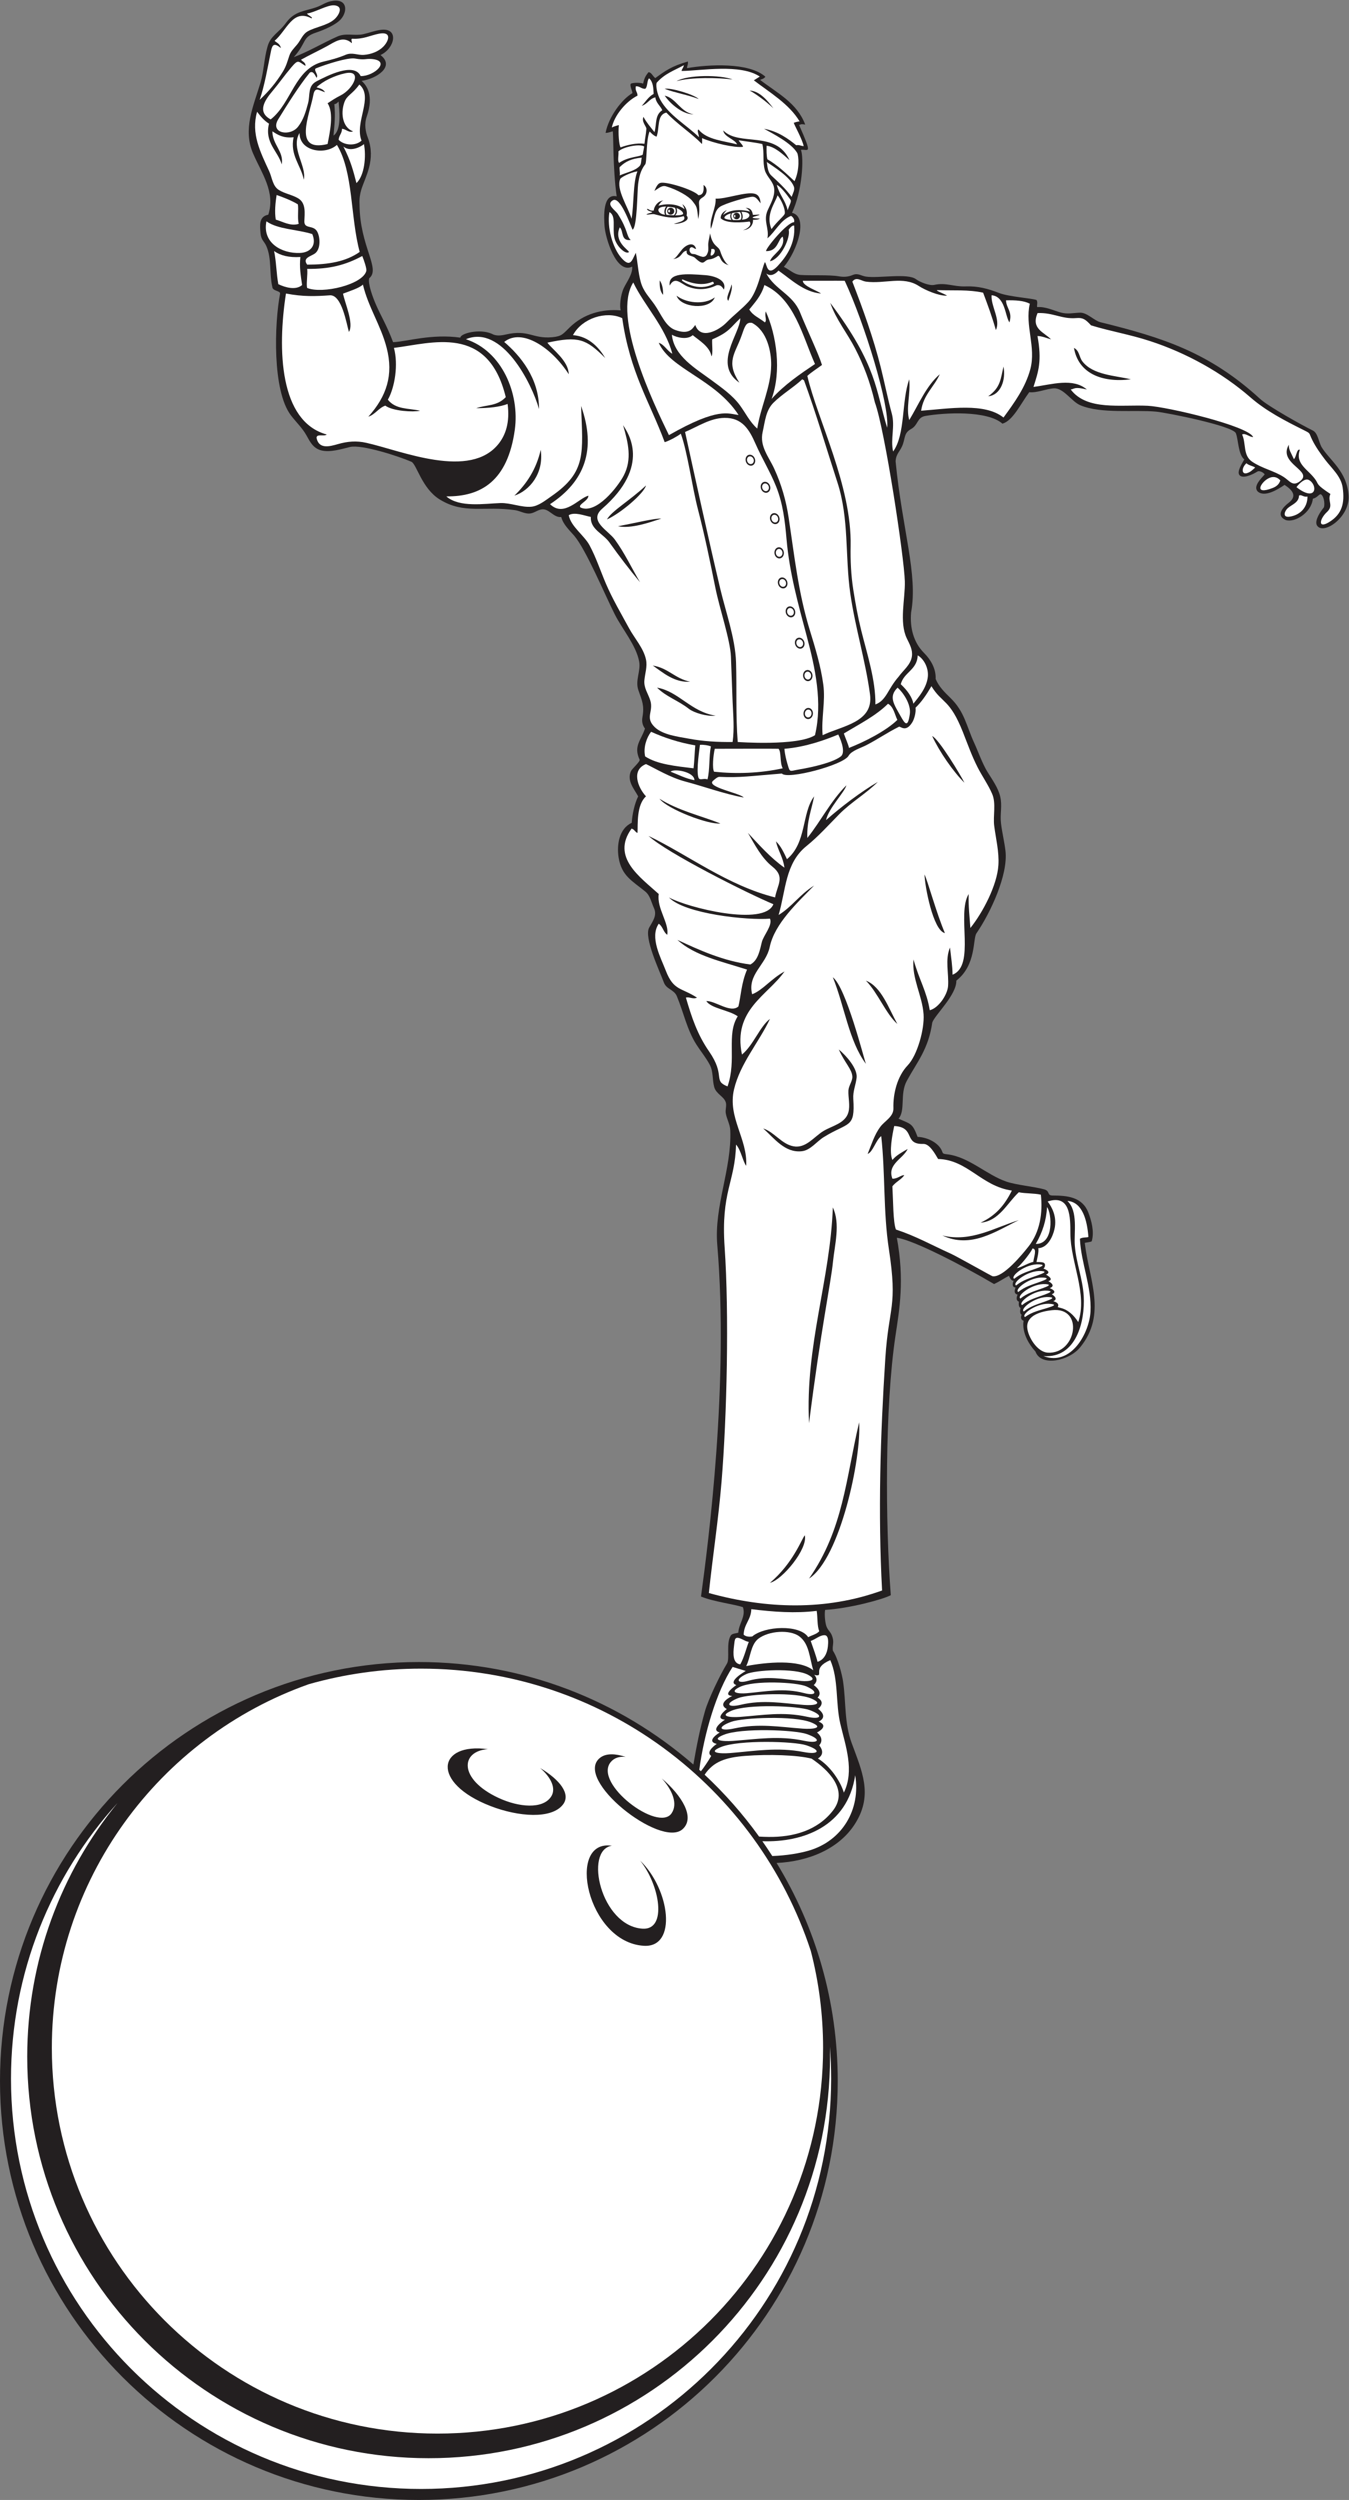
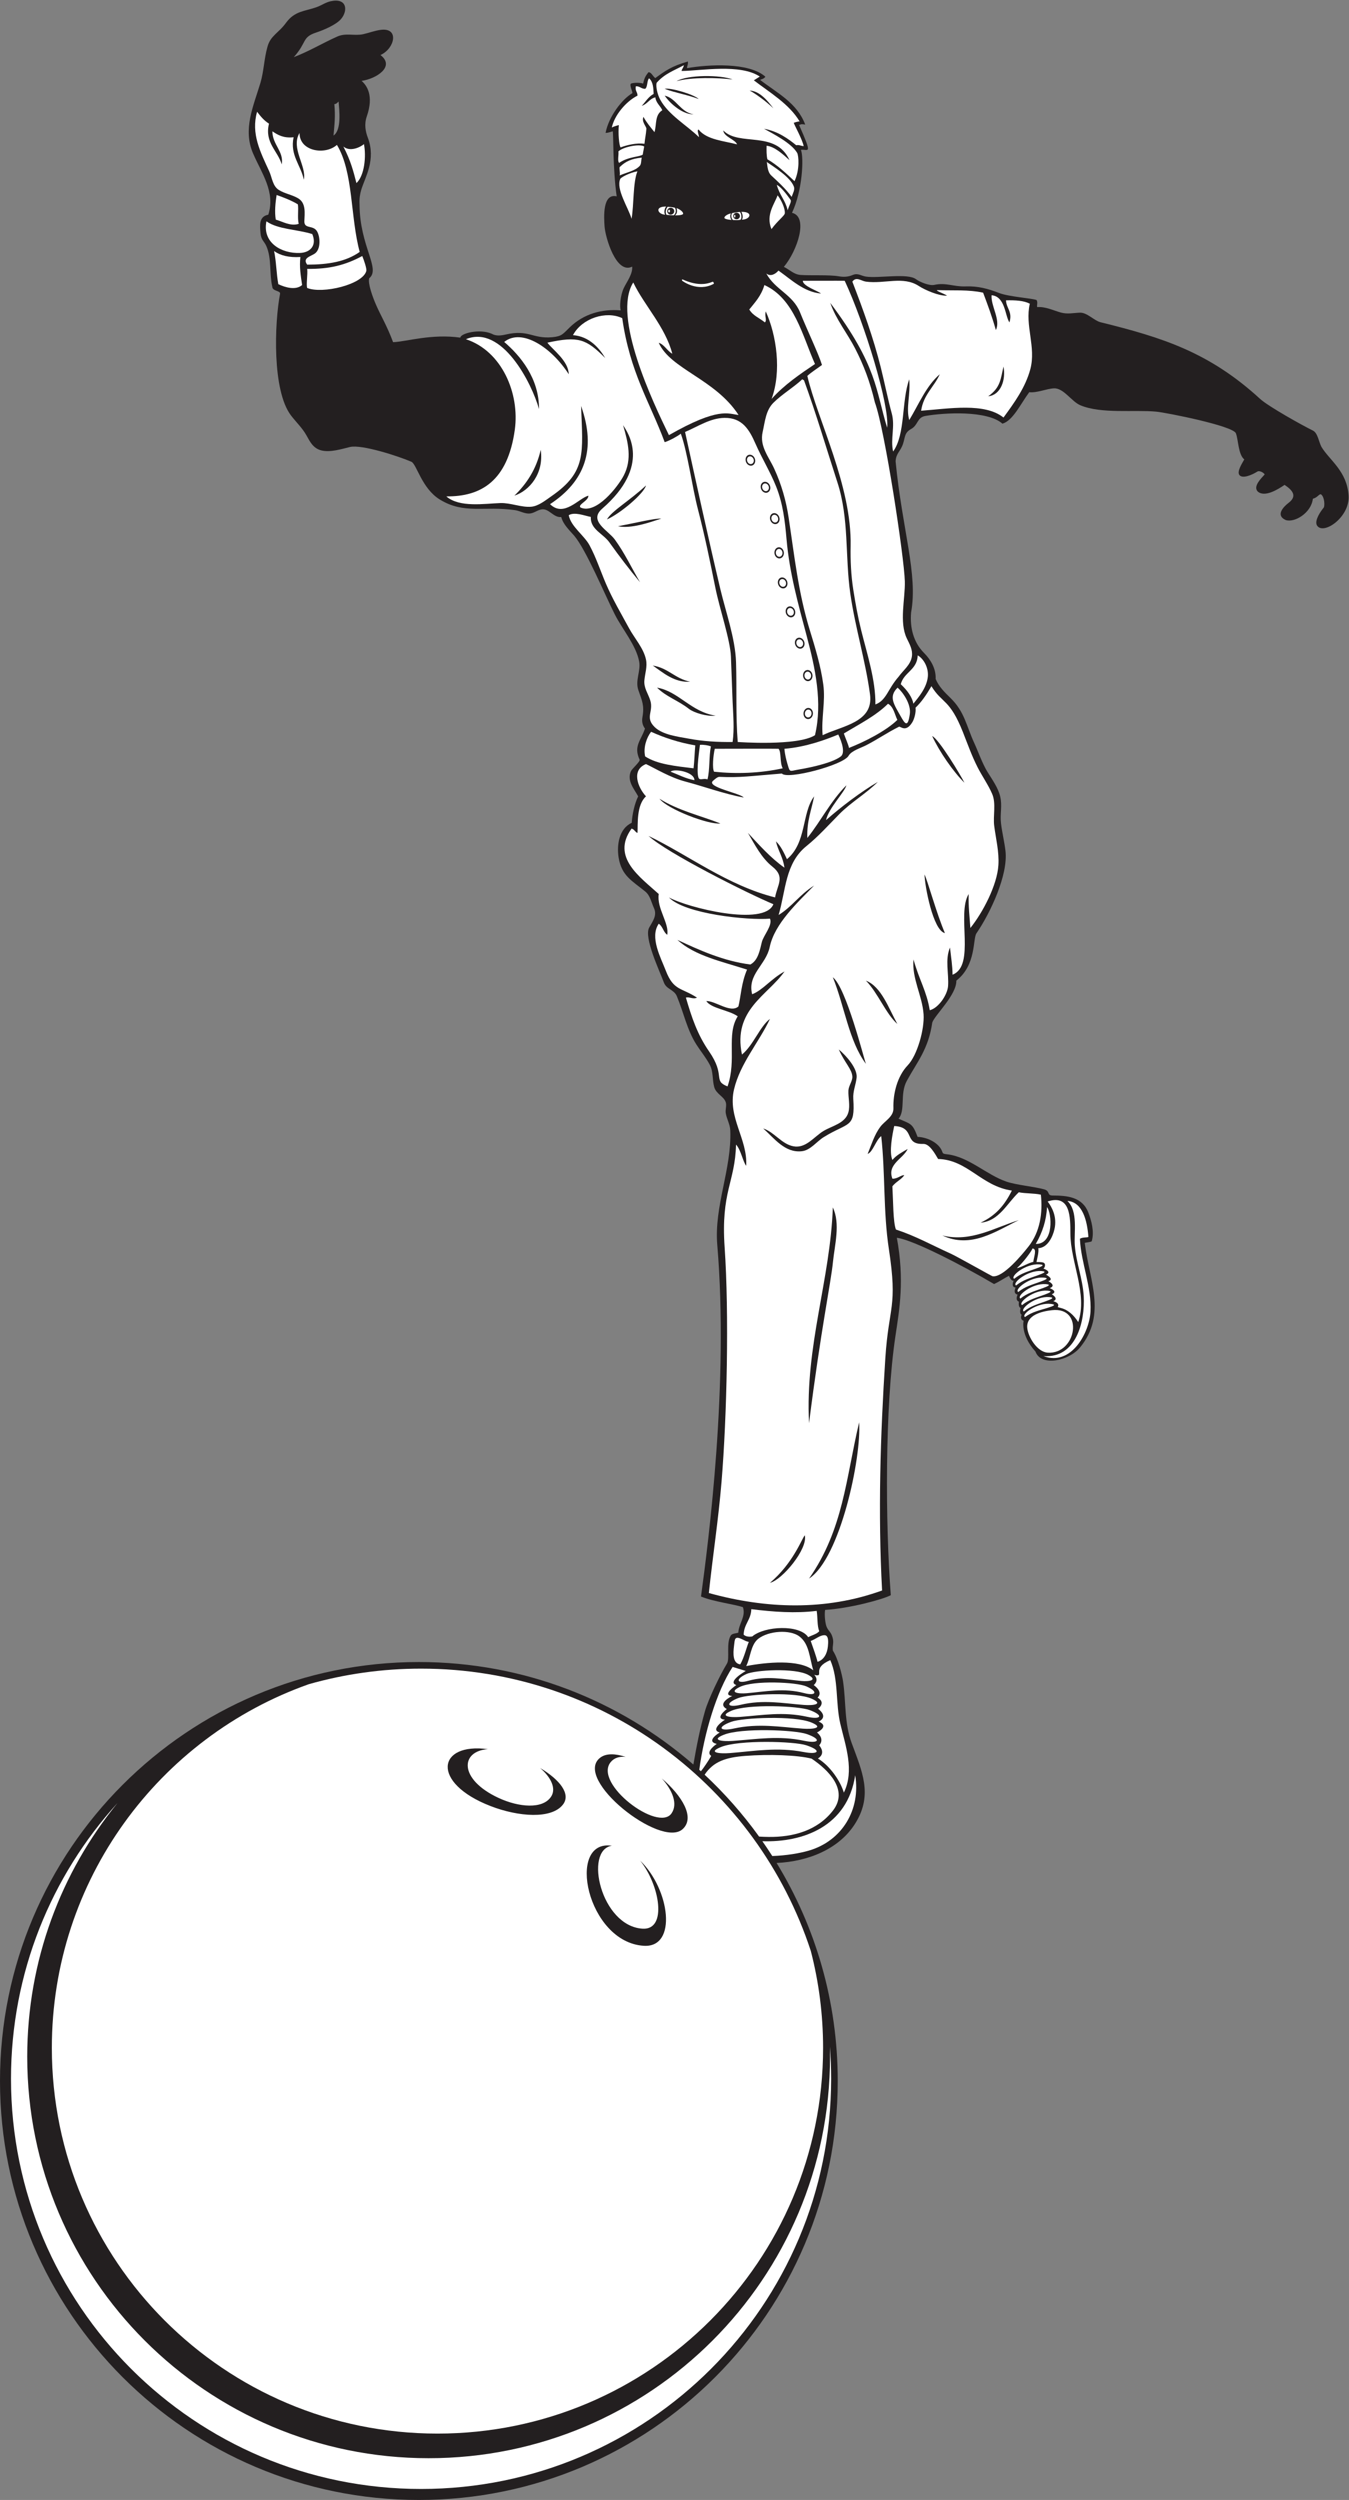
<svg xmlns="http://www.w3.org/2000/svg" viewBox="0 0 543.307 1006.627" height="1006.627" width="543.307" xml:space="preserve" id="svg2" version="1.1">
  <rect x="0" y="0" width="543.307" height="1006.627" fill="#808080" stroke="none" />
  <defs id="defs6" />
  <g transform="matrix(1.333,0,0,-1.333,0,1006.627)" id="g10">
    <g transform="scale(0.1)" id="g12">
      <path id="path14" style="fill:#231f20;fill-opacity:1;fill-rule:evenodd;stroke:none" d="m 3133.79,6623.89 c 24.86,2.09 48.12,-9.98 71.52,-16.39 20.45,-5.6 37.5,-1.02 57.93,-0.39 21.37,0.64 42.21,-24.05 62.19,-28.98 187.05,-46.14 327.73,-90.5 481.33,-231.02 24.24,-22.7 129.49,-81.29 159.9,-96.03 14.65,-7.1 17.83,-33.7 25.8,-49.17 23.87,-40.08 78.13,-73.7 82.19,-148.39 3.55,-65.33 -78.26,-120.45 -96.02,-88.31 -7.36,15.02 11.72,42.06 20.73,52.96 3.67,5.21 2.75,31.07 -7.25,39.47 -5.49,4.61 -10.78,-9.25 -25.41,-12.46 -5,-43.6 -56.15,-73.45 -82.23,-64.36 -31.6,14.23 -6.46,40.22 8.93,51.9 28.06,21.31 9.8,39.43 -12.23,54.21 -20.27,-13.92 -61.17,-39.14 -81.64,-19.45 -13.63,15.54 10.74,38.89 21.66,51.17 -6.66,8.63 -17.97,11.17 -21.7,8.81 -17.2,-10.9 -46.05,-22.96 -55.02,-10.47 -7.61,10.58 8.38,35.26 15.02,46.83 -18.55,14.43 -17.77,59.65 -25.47,79.06 -8.94,22.48 -210.02,62.37 -240.7,65.26 -66.56,6.25 -165.8,-7.28 -229.18,19.27 -26.43,11.07 -50.74,52.62 -79.82,51.15 -23.01,-1.16 -51.08,-14.29 -74.57,-11.65 -26.47,-35.77 -49.11,-85.74 -80.98,-95.09 -46.02,40.53 -175.18,33.36 -233.01,23.3 -25.25,-4.4 -21.42,-27.46 -42.67,-39.2 -20.73,-11.44 -17.86,-24.18 -24.69,-44.87 -7.66,-23.24 -21.11,-28.34 -22.46,-53.02 20.23,-208.1 67.91,-340.87 46.83,-456.64 -3.86,-45.06 6.61,-89.61 39.22,-122.29 20.78,-20.82 36.37,-48.28 34.92,-78.46 9.55,-22.79 26.86,-40.01 44.32,-56.93 43.34,-41.96 48.42,-84.6 72.23,-136.27 12.61,-27.43 24.8,-63.18 40.82,-88.8 13.43,-21.51 31.46,-47.03 37.52,-72.29 7.03,-29.29 -0.86,-52.75 2.61,-82.01 3.32,-27.76 10.12,-54.97 13.46,-82.74 8.67,-72.32 -45.49,-187.8 -87.71,-249.3 -11.31,-16.5 0.05,-95.41 -60.69,-142.86 0.9,-43.38 -64.65,-103.29 -72.73,-126.53 -11.51,-80.8 -46.31,-119.77 -76.94,-176.21 -21.69,-40 -3.22,-88.79 -24.98,-114.41 38.27,-16.68 41.82,-13.7 57.6,-54.83 24.34,-0.71 55.35,-13.3 69.44,-34.78 9.41,-14.36 1.28,-15.77 19.78,-17.86 65.39,-7.4 118.79,-61.95 179.04,-82.52 29.85,-10.19 83.27,-14.96 113.64,-23.19 19.9,-5.4 7.42,-18.72 26.11,-18.8 42.89,-0.17 89.3,-3.5 107.91,-51.57 9.18,-23.71 18.48,-57.79 10.27,-86.28 -0.74,-2.56 -18.36,-4.25 -21.17,-5.12 12.97,-110.79 67.56,-215.67 -13.9,-315.58 -33.56,-41.15 -118.42,-59.38 -134.95,-12.89 -46.4,51.34 -35.89,93.09 -35.89,93.09 -13.01,4.75 -5.77,18.52 -5.77,18.52 -8.12,2.21 -3.28,20.16 -3.28,20.16 -8.36,3.7 -4.94,18.94 -4.94,18.94 -12.75,4.52 -4.12,21.4 -4.12,21.4 -15.23,2.88 -6.17,21.4 -6.17,21.4 -15.22,1.22 -5.76,20.98 -5.76,20.98 -7.35,-2.71 -13.27,12.16 -14.2,14.49 -15.26,-7.89 -29.32,-17.76 -44.98,-24.98 -90,53.1 -243.48,133.44 -293.75,139.8 23.43,-127.27 7.85,-216.28 -3.99,-294.77 -32.58,-216.11 -30.86,-568.95 -14.31,-784.81 -24.09,-13.06 -126.78,-40.32 -198.46,-44.48 -2.66,-13.89 0.27,-41.57 4.74,-51.58 6.22,-13.89 12.13,-13.49 17.47,-30.55 5.56,-17.85 -1.04,-25.28 1.25,-40.97 15.76,-23.66 27.96,-73.66 30.78,-92.76 9.37,-63.98 3.3,-124.57 26.17,-186.71 31.42,-85.43 63.57,-154.56 12.79,-239.04 -47.93,-79.79 -143.01,-118.44 -239.74,-122.81 117.16,-191.87 184.7,-417.35 184.7,-658.62 C 2531.13,566.609 1964.52,0 1265.57,0 566.617,0 0,566.609 0,1265.57 c 0,698.95 566.617,1265.57 1265.57,1265.57 317.29,0 607.3,-116.76 829.41,-309.68 9.2,53.48 19.06,105.24 34.9,160.97 10.59,37.22 46.02,110.45 66.58,144.07 9.11,14.88 -3.16,61.92 11.51,84.76 4.26,6.64 16.56,6.08 22.75,8.74 1.33,27 23.38,48.56 13.95,76.8 -28.36,9.72 -85.94,15.58 -126.68,32.24 22.85,167.22 84.37,645.23 49.14,1062.19 -9.88,117.17 44,229.04 39.32,345.92 -0.75,18.26 -10.47,33.73 -13.62,51.5 -1.93,10.84 3.19,23.19 0.08,33 -5.9,18.64 -29.22,25.01 -35.04,46.47 -6.03,22.27 -2.34,45.98 -13.3,66.94 -11.35,21.69 -27.32,40.57 -40.43,61.17 -28.61,44.95 -38.85,97.67 -59.18,146.23 -8.5,20.33 -31.36,20.37 -39.12,41.29 -13.29,35.88 -61.07,135.87 -44.42,165.91 10.53,19.03 24.73,36.59 14.36,59.13 -7.64,16.56 -11.31,37.66 -26.03,49.66 -40.24,32.82 -71.78,47.45 -80.65,102.75 -5.96,37.12 1,87.29 39.55,104.9 1.62,24.87 8.35,57.5 19.51,79.95 -12.99,23.52 -34.4,47.16 -22.01,75.87 3.2,7.42 28.95,29.58 26.41,34.96 -19.2,40.76 4.2,58.01 16.17,93.91 -7.99,10.31 -9.96,22.06 -7.64,34.91 6.29,34.8 -1.41,49.43 -12.43,81.45 -10.01,29.09 7.89,57.8 2.48,86.37 -9.31,49.16 -51.09,97.57 -73.66,142.2 -28.92,57.14 -87.21,196.68 -122.81,237.85 -14.85,17.18 -32.87,33.48 -38.94,56.13 -24.66,-2.09 -36.74,27.43 -60.46,23 -13.04,-2.43 -23.33,-12.57 -37.53,-12.45 -14.83,0.14 -27.24,8.24 -41.43,10.3 -93.44,13.57 -153.6,-13.41 -227.83,32.37 -54.34,33.53 -69.68,106.88 -85.53,113.8 -37.12,16.22 -149.83,53.14 -185.61,44.59 -25.15,-6 -59.289,-16.97 -86.246,-10.32 -24.563,6.06 -34.254,25.63 -45.098,45.28 -12.457,22.57 -31.656,40.34 -47.094,60.73 -56.683,74.88 -49.859,277.38 -32.652,367.75 0.676,9.05 -23.129,7.14 -23.5,20.38 -9.359,39.94 -1.426,84.4 -17.734,122.4 -6.868,16 -16.106,18.46 -17.891,39.35 -2.141,25.01 -4.906,50.7 23.465,56.16 22.226,68.1 -20.176,125.34 -45.879,184.79 -31.606,73.13 0.762,142.34 21.945,212.82 10.508,34.94 11.274,73.52 21.137,108.57 9.105,35.24 33.918,41.91 57.109,74.47 26.028,34.73 54.883,33.46 90.551,45.91 16.649,5.81 27.692,14.66 43.332,18.17 49.935,11.16 53.095,-28.37 31.625,-53.63 -14.48,-17.03 -50.629,-32.72 -76.109,-41.18 -42.25,-14.02 -26.723,-29.44 -66.703,-74.03 46.507,17.73 86.203,42.05 131.512,62.28 26.34,11.76 52.03,1.15 78.81,7.22 17.35,3.94 34.63,10.64 52.49,12.98 56.52,7.39 42.68,-56.48 -0.86,-76.08 45.62,-35.15 -13.36,-72.03 -57.06,-78.09 15.72,-13.72 37.69,-44.1 15.66,-107.57 -8.2,-23.62 -3.61,-46 3.12,-63.79 25.48,-67.32 -8.5,-120.02 -19.78,-157.56 -3.79,-12.64 -6.14,-26.47 -5.17,-44.41 0.49,-126.66 64.84,-194.19 29.19,-222.86 -4.8,-15.37 10.78,-57.55 20.68,-80.32 14.24,-32.78 32.92,-62.87 51.51,-112.76 39.66,1.5 116.91,26.09 203.18,13.67 0.57,12.99 57.68,27.72 94.59,11.88 13.29,-7.58 27.75,-5.8 42.33,-2.46 70.23,16.13 81,-13.77 141.09,-8.08 28.9,2.74 32.02,9.91 52.57,29.85 41.83,40.6 96.81,56.05 154.02,51.19 -3.71,9.59 -1.65,44.64 9.27,67.54 8.93,18.73 27.37,42.64 25.27,64.58 -48.63,-23.99 -81.22,88.69 -83.42,121.67 -1.83,27.46 -6.57,100.78 36.63,90.64 -12.39,87.19 -9.23,189.7 -12,196.61 0,0 -13.75,-5.12 -21.54,-4.94 9.1,48.92 49.54,101.94 81.1,120.17 -0.01,6.42 -10.26,25.74 -3.83,28.98 6.96,2.49 25.9,3.46 36.22,-0.18 4,20.54 11.03,27.4 16.07,34.25 8.9,0.05 12.32,-11.25 20.53,-17.69 29.44,21.35 48.85,36.01 98.64,50.17 1.07,-10.14 -3.21,-13.96 -2.5,-20.14 63.22,11.39 187.93,18.25 236.62,-25.97 -5.74,-7.04 -10.14,-6.54 -16.04,-9.45 51.9,-39.92 111.94,-69.58 136.31,-135 -15.7,2.71 -12.56,-0.39 -18.61,-0.88 42.17,-95.25 27.38,-72.51 5.7,-75.49 9.32,-24.05 4.55,-123.53 -26.97,-190.16 50.25,-11.77 16.58,-113.95 -24.61,-163.26 17.66,-8.55 30.2,-23.02 50.9,-24.47 30.17,-2.12 86.46,0.86 114.22,-3.95 15.86,-2.75 28.65,-2.14 43.26,4 15.53,6.52 25.1,-2.83 39.63,-5.02 38.3,-5.78 125.88,11.24 151.25,-7.85 10.58,-7.98 40.17,-20.57 55.27,-17.17 34.73,7.79 58.24,-5.85 93.91,-4.56 37.81,1.38 67.22,-6.57 102.13,-19.99 30.06,-11.56 99.08,-15.78 113,-21.19 4.59,-9.01 -0.11,-14.67 1.9,-21.38 z m -2110.72,620.88 c 1.9,-25.13 9.69,-85.77 -15.39,-102.62 3.22,36.62 5.77,57.28 2.56,94.93 6.55,0.28 8.98,4.7 12.83,7.69 v 0" />
      <path id="path16" style="fill:#ffffff;fill-opacity:1;fill-rule:evenodd;stroke:none" d="m 776.77,7213.98 c 10.187,-13.58 21.273,-26.89 35.918,-35.91 -13.887,-57.89 26.71,-81.93 38.484,-123.15 7.004,39.51 -28.024,59.2 -28.223,100.06 16.321,-11.05 33.446,-21.29 64.141,-17.96 -11.676,-54.54 22.555,-85.13 30.785,-128.29 9.328,41.25 -40.363,95.29 -12.824,141.12 -0.61,-55.51 77.422,-67.89 112.879,-35.92 50.24,-82.32 40.36,-219.24 68.88,-323.27 -41.3,-29.31 -94.181,-38.42 -158.669,-38.49 -15.274,20.54 10.882,24.69 23.464,33.82 17.782,12.9 16.176,48.85 6.801,65.96 -11.687,21.33 -39.597,6.56 -38.793,31.48 0.746,23.23 5.793,54.52 -18.75,69.1 -18.281,10.85 -40.156,13.9 -58.258,25.16 -19.093,11.88 -20.371,37.14 -29.093,56.22 -26.801,58.63 -55.684,113.81 -36.742,180.07 z m 151.371,-532.27 c -3.508,9.92 2.039,41.51 0,57.64 67.543,-0.8 115.399,11.47 166.369,38.88 6.06,-14.67 13.87,-38.75 12.32,-44.9 -10.35,-41.34 -132.635,-70.41 -178.689,-51.62 v 0" />
      <path id="path18" style="fill:#ffffff;fill-opacity:1;fill-rule:evenodd;stroke:none" d="m 1099.63,7116.31 c 7.11,-36.41 1.95,-94.72 -22.69,-117.83 -9.4,36.77 -17.42,67.73 -39.51,110.54 19.66,-16.76 50.02,-3.06 62.2,7.29 v 0" />
      <path id="path20" style="fill:#ffffff;fill-opacity:1;fill-rule:evenodd;stroke:none" d="m 835.777,6962.55 c 22.84,-7.94 44.891,-16.67 64.145,-28.22 2.746,-15.16 -1.871,-39.64 2.562,-59 -25.359,-7.9 -48.937,7.24 -69.277,12.83 -3.926,23.62 -1.133,51.19 2.57,74.39 v 0" />
      <path id="path22" style="fill:#ffffff;fill-opacity:1;fill-rule:evenodd;stroke:none" d="m 2349.32,6961.58 c 10.52,-12.69 23.3,-39.51 21.83,-54.43 -0.72,-7.39 -20.95,-21.27 -40.27,-47.68 -18.15,43.94 10.14,76.91 18.44,102.11 z m -423.41,72.58 c -13.83,-33.85 -10.37,-101.32 -17.71,-143.44 -10.56,35.33 -47.81,89.61 -34.05,120.7 1.83,4.11 28.2,18.68 51.76,22.74 z m 13.08,41.29 c -2.39,-8.9 -0.76,-18.94 -6.08,-24.9 -13.61,-15.3 -40.78,-19.92 -60.62,-28.99 2.37,7.76 -2.74,25.55 0.92,26.12 16.89,16.46 35.37,24.82 65.78,27.77 z m 7.22,33.8 c 0,-2.57 -4.2,-22.04 -4.2,-24.6 -9.9,-7.54 -42.34,-5.44 -71.35,-25.06 -5.89,5.23 -0.58,25.12 -2.22,34.61 12.84,13.08 62.7,23.87 77.77,15.05 z m 14.94,205.71 c 12.39,-10.7 12.94,-29.96 13.75,-47.09 -15.76,-8.18 -24.2,-23.69 -35.91,-35.93 17.07,5.17 23.08,21.4 41.05,25.66 1.49,-16.47 15.64,-26.32 20.99,-38.94 -23.03,-14.66 -16.62,-41.54 -23.55,-66.25 -11.75,14.77 -24.1,28.92 -33.36,46.18 -6.09,-13.98 6.94,-26.8 8.94,-35.16 -1.63,-20.6 -3.78,-26.13 -5.92,-46.23 -23.46,3.46 -53.16,-3.59 -72.29,-10.97 -4.68,8.73 -7.47,42.43 -5.08,67.56 0,0 -14.98,-3.58 -21.26,-7.61 7.44,36.66 42.82,79.21 77.65,96.55 0.05,11.16 -7.93,14.31 -5.13,28.22 12.56,0.59 16.12,-7.81 28.22,-7.69 7.82,5.01 5.15,25.63 11.9,31.7 z m 105.16,39.65 c -1.88,-8.89 -7.48,-13 -6.74,-17.48 60.22,0.97 176.68,22.3 236,-16.78 l -17.91,-11.44 c 47.44,-36.36 107.18,-71.59 138.3,-124.29 -6.29,0.34 -17.72,-3.98 -17.72,-3.98 1.06,-5.71 26.02,-50.07 29.96,-70.56 -9.14,0.85 -14.31,4.85 -22.44,2.71 -23.12,18.59 -53.94,41.96 -97.32,49.89 27.24,-15.22 82.89,-43.3 100.04,-72.92 4.55,-7.85 8.38,-51.17 -8.01,-85.51 -24.22,22.81 -51.84,48.96 -81.78,66.07 -3.1,11.41 -2.77,26.28 -2.56,41.04 24.91,-2.66 50.2,-26.62 69.28,-43.61 -41.39,91.43 -152.56,40.43 -200.12,89.79 1.39,-19.13 36.12,-27.03 41.6,-42.06 -36.25,9.93 -92.05,13.49 -116.01,44.63 -6.54,-0.29 0.96,-16.04 0.92,-22.84 -36.33,35.69 -91.47,66.64 -116.8,112.85 -8.85,16.15 -14,39.78 -11.21,51.19 23.88,27.42 51.35,36.55 82.52,53.3 z m -22.13,-48.26 c 44.26,12.56 125.9,10.67 169.34,5.13 -36.37,14.58 -136.45,14.58 -169.34,-5.13 z m 66.7,-53.88 c -12.44,13.19 -85.22,35.24 -102.62,30.79 32.16,-12.32 70.69,-18.26 102.62,-30.79 z m 153.94,25.66 c 15.45,-7.84 50.81,-33.02 71.84,-53.88 -17.27,23.05 -41.45,52.47 -71.84,53.88 z m -256.56,-15.4 c 18.65,-27.22 56.78,-57.56 87.23,-56.44 -39.98,6.29 -52.15,48.65 -87.23,56.44 z m 308.2,-200.29 c 21.68,-14.96 71.02,-45.46 81.98,-74.16 3.77,-9.85 -2.35,-18.97 -6.62,-31.48 -18.71,25.82 -44.4,48.79 -61.37,64.52 -13.5,12.52 -11.45,36.02 -13.99,41.12 z m 30.45,-69.1 c 12.39,-6.34 27.35,-25.5 41.22,-44.75 4.33,-6.02 -3.11,-14.84 -8.19,-32.18 -8.14,32.83 -24.39,44.59 -33.03,76.93 v 0" />
      <path id="path24" style="fill:#ffffff;fill-opacity:1;fill-rule:evenodd;stroke:none" d="m 2239.98,6911.73 c 37.23,0.54 26.66,-23.84 1.45,-23.6 4.2,4.82 2.89,15.38 -1.45,23.6 z m -227.07,16.04 c -36.65,0.16 -25.19,-23.68 -3.38,-24.73 -3.94,5.6 -2.23,19.11 3.38,24.73 z m 30.84,-4.96 c 3.19,-6.26 2.5,-17.74 -4.58,-21.84 6.84,-0.11 21.12,0.32 24.6,4.11 1.86,7.76 -15.19,17.05 -20.02,17.73 z m 164.59,-15.95 c -3.48,-5.47 -2.13,-16.06 2.21,-19.54 -6.82,0.27 -18.48,1.78 -21.76,5.37 -1.5,7.08 14.71,13.8 19.55,14.17 v 0" />
      <path id="path26" style="fill:#ffffff;fill-opacity:1;fill-rule:evenodd;stroke:none" d="m 804.988,6883.02 c 34.426,-24.58 93.789,-24.23 138.543,-38.48 14.285,-34.3 -5.734,-55.77 -37.148,-57.02 -56.547,-2.25 -114.485,31.28 -101.395,95.5 v 0" />
      <path id="path28" style="fill:#ffffff;fill-opacity:1;fill-rule:evenodd;stroke:none" d="m 828.082,6793.23 c 19.645,-13.82 44.977,-20.03 79.535,-17.96 -3.594,-30.24 1.192,-56.7 5.125,-84.67 -19.211,-16.78 -51.695,-7.08 -71.836,2.57 -5.855,31.77 -6.148,69.1 -12.824,100.06 v 0" />
      <path id="path30" style="fill:#ffffff;fill-opacity:1;fill-rule:evenodd;stroke:none" d="m 1913.34,6698.3 c 32.9,-68.86 97,-134.34 117.93,-215.18 -14.41,7.37 -24.51,28.15 -40.97,33.02 35.09,-79.62 170.44,-109.31 241.16,-218.08 -31.34,3.4 -60.17,24.94 -210.37,-60.91 -47.91,98.62 -172.35,358.96 -107.75,461.15 z m 396.19,-7.71 c 91.06,-41.6 114.79,-153.48 152.83,-238.59 -44.45,-29.95 -93.41,-63.06 -131.15,-105.49 30.8,83.59 14.98,192.89 -17.64,264.55 -4.18,-15.85 4.56,-26.27 -2.57,-33.35 -16.9,13.9 -35.59,19.75 -47.15,38.99 15.88,20.05 36.01,40.44 45.68,73.89 v 0" />
-       <path id="path32" style="fill:#ffffff;fill-opacity:1;fill-rule:evenodd;stroke:none" d="m 2236.72,6590.27 c -0.82,-47.27 -83.95,-138.73 -2.7,-194.71 -42.09,64.05 -12.56,87.43 6.59,142.17 9.57,27.34 13.24,41.84 31.5,38.48 45.88,-24.14 58.4,-87.26 57.89,-127.34 -0.86,-68.01 -32.11,-126.42 -42.09,-191.85 -22.5,19.84 -34.98,46.59 -52.44,70.37 -22.42,30.53 -55.68,53.47 -85.78,75.8 -46.27,34.31 -114.08,72.97 -119.63,137.31 13.63,-8.37 46.5,-16.56 62.87,-1.28 18.14,-15.2 52.19,-34.67 56.45,-63.77 5.87,5.23 0.91,41.47 2.55,50.95 52.54,22.79 54.93,36.02 84.79,63.87 z m 1713.71,-538.51 c -0.08,-36.1 -25.53,-57.07 -54.55,-60.94 -22.17,-2.96 -14.67,17.31 -5,25.87 12.26,10.86 33.36,16.67 33.89,37.64 6.46,5.19 13.43,-5.56 25.66,-2.57 z m -33.36,28.23 c 10.57,14.16 26.37,26.88 36.47,22.15 28.47,-13.33 25.89,-70.26 -36.47,-22.15 z m -48.75,20.52 c -3.46,-11.74 -11.87,-18.53 -22.79,-22.83 -60.1,-23.63 -35.94,18.87 -10.67,30.17 10.82,4.83 23.05,4.15 33.46,-7.34 z m -76.17,38.49 c -7.77,-6.5 -13.38,-13.41 -25.1,-16.76 -15.57,-4.47 -16.93,15.84 -1.03,30.13 5.39,-6.58 23.12,-9.24 26.13,-13.37 z M 1009.64,7492.69 c -21.765,-18.49 -56.492,-22.52 -79.503,-35.54 -16.426,-9.28 -21.184,-26.72 -32.782,-40.48 -8.761,-10.38 -18.578,-19.75 -23.183,-33.31 -5.965,-17.55 -9.324,-31.77 -19.801,-48.63 -20.625,-33.19 -41.59,-58.21 -69.906,-84.82 14.988,42.59 24.445,99.43 34.582,148.66 3.961,19.28 10.308,23.67 29.558,7.83 -2.351,13.21 -13.96,17.02 -18.996,21.88 37.047,31.45 54.907,97.77 111.36,67.92 7.222,2.59 -13.672,10.18 -12.961,14.68 21.582,2.3 60.847,26.37 81.832,24.64 29.71,-2.45 13.95,-30.81 -0.2,-42.83 z m 82.7,-365.94 c -18.44,-16.71 -52.45,-14.72 -69.27,2.57 1.03,13.51 10.21,18.86 10.26,33.36 12.73,-1.36 21.22,-13.41 33.35,-7.7 -29.44,10.14 -38.84,50.68 -26.59,86.52 7.92,23.14 23.21,23.67 45.63,54.77 44.24,-37.86 -15.56,-113.71 6.62,-169.52 z m -63.82,136.29 c -14.26,-7.08 -27.77,-16.06 -38.809,-23.4 20.039,-29.46 6.559,-88.98 0,-123.14 -106.016,-26.11 -54.668,85.82 -42.949,148.35 4.84,25.82 16.336,14.02 35.254,8.14 -5.539,9.81 -15.301,11.71 -25.567,14.77 17.942,17.96 53.931,35.78 87.181,42.63 52.93,10.91 24.2,-47.84 -15.11,-67.35 z m 61.25,58.7 c -20.22,43.3 -103.325,-0.33 -132.762,-15.41 -28.156,-14.42 -19.485,-41.02 -26.305,-66.69 -6.812,-25.65 -13.508,-49.01 -29.859,-70.41 -24.114,-31.54 -86.485,-20.38 -59.949,22.41 28.035,45.22 61.468,99.29 94.941,140.36 10.535,7.35 16.559,-8.76 20.519,-15.39 7.395,9.4 -9.414,21.51 -2.562,28.23 32.492,12.97 97.367,33.72 118.877,29.93 30.45,-5.38 30.67,-0.08 49.28,-1.37 61.06,-4.26 9.14,-52.42 -32.18,-51.66 z m 68.57,89.18 c -14.57,-14.95 -36.95,-23.38 -58.3,-25.04 -20.59,-1.6 -35.56,8.67 -56,0.1 -23.33,-9.79 -42.37,-14.71 -66.931,-20.53 -87.015,-20.64 -95.664,-124.82 -159.293,-174.56 -41.562,22.27 -17.976,57.62 4.571,84.48 21.133,25.18 36.176,47.17 57.363,72.27 22.242,26.36 20.621,18.41 43.258,4.89 0.738,11.1 -9.883,13.02 -13.457,18.72 24.074,13.43 53.762,27.48 78.004,40.6 22.985,12.45 48.895,32.96 74.985,9.63 2.43,1.06 -3.71,12.46 1.58,13.15 33.54,-2.03 54.18,9.91 80.31,15.05 40.04,7.87 30.91,-21.29 13.91,-38.76 z m -45.47,-1117.99 c 20.36,6.31 31.38,26.75 51.31,33.36 22.17,-16.56 84.09,-20.21 105.18,-15.4 -35.5,8.11 -73.48,3.13 -97.49,33.35 21.2,37.38 31.95,106.32 18.36,156.51 113.42,13.6 284.06,73.09 337.86,-148.81 -26.43,-27.9 -57.54,-22.45 -89.39,-33.35 38.59,-0.16 73.25,4.12 94.92,12.83 7.54,-56.07 -6.57,-93.62 -25.91,-118.76 -86.12,-111.88 -294.36,-22.55 -400.87,1.32 -30.11,6.75 -56.82,4.48 -86.19,-3.97 -25.509,-7.34 -57.119,-15.83 -64.295,18.78 -0.156,13.84 24.059,3.31 30.793,10.27 -143.031,39.32 -149.339,256.58 -123.148,425.89 52.07,-9.93 88.457,-8.51 132.648,-5.4 36.262,2.56 50.542,-87.07 57.522,-110.63 15.9,24.18 -12.45,88.12 -17.78,115.69 20.56,7.66 49.82,17.09 60.09,27.37 16.22,-68.48 54.08,-122.76 71.71,-190.95 21.21,-82.01 0.08,-146.37 -55.32,-208.1 z m 2062.74,233.47 c -20.57,21.68 -61.55,31.7 -40.65,79.54 47.33,1.81 72.87,-18.82 116.66,-15.2 18.99,1.56 27.01,-2.23 44.79,-21.98 63.26,-19.09 115.52,-27 178.38,-47.47 109.23,-35.57 216.97,-94.86 303.55,-170.29 46.99,-40.94 104.18,-70.41 160.04,-98.27 22.83,-11.38 15.27,-7.59 26.21,-29.72 10.74,-21.74 25,-41.78 39.71,-60.92 19.47,-25.33 47.52,-49.53 52.32,-82.79 7.01,-48.48 -2.58,-80.82 -39.69,-104.1 -36.19,-22.71 -30.39,8.67 -7.85,29.59 21.76,20.21 0.61,33.09 10.63,54.68 -43.36,28.62 -35.41,28.69 -44.67,42.44 -20.96,31.13 -63.15,47.52 -47.7,90.97 -9.51,4.29 -10.54,-21.92 -17.96,-28.23 -9.32,20.74 -15.69,27.65 -15.4,43.62 -33.94,-58.37 77.04,-78.56 33.03,-110.89 -22.09,-16.22 -30.84,2.2 -48.42,13.39 -29.96,19.07 -65.5,25.81 -95.56,46.28 -28.19,19.19 -17.48,54.8 -30.16,82.01 9.92,5.32 20.88,-7.35 33.36,-7.7 -13.81,33.39 -259.39,91.62 -318.61,94.5 -81.29,3.96 -183.46,-15.51 -232.6,49.18 12.73,2.15 10.88,9.04 48.75,0 -42.17,35.95 -105.14,15.29 -161.23,7.69 14.84,47.01 26.03,78.11 12.01,153.93 14.04,-0.45 25.35,-5.59 41.06,-10.26 z m 241.17,-120.58 c -47.33,11.43 -114.38,12.73 -146.23,53.88 -10.43,13.45 -8.79,32.35 -25.67,41.05 12.37,-74.89 81.86,-106.29 171.9,-94.93 z m -1269.14,373.76 c -2.31,4.28 2.44,11.9 1.15,19.5 18.92,5.22 9.61,-20.82 -1.15,-19.5 z m 178.75,-17.14 c 33.4,6.92 63.06,72.6 56.44,94.93 0,0 8.77,14.72 16.68,12.81 4.34,-53.97 -23.83,-94.34 -49.76,-121.93 -32.68,-34.79 -32.25,5.63 -38.75,11.63 -10.04,-20.6 -20.63,-88.36 -50,-120.35 -20.43,-22.24 -44.77,-40.34 -65.75,-61.99 -23.14,-23.88 -78.82,-53.99 -94.62,-7.52 -8.25,-11.43 -18.83,-30.12 -59.8,-15.48 -30.29,10.83 -42.17,46.57 -63.35,77.05 -16.43,23.62 -33.69,39.42 -41.66,68.7 -7.81,28.69 -8.98,58.71 -14.79,87.81 -12,-23.46 -16.14,-46.22 -43.16,-16.06 -26.78,29.87 -44.68,93.41 -36.52,139.02 20.87,-12.24 8.6,-45.05 14.78,-76.76 5.03,-25.82 34.26,-52.85 44.37,-44.08 -2.05,7.06 -47.06,31.96 -27.9,74.67 12.34,-11.92 2.16,-41.7 33.04,-38.31 -14.13,13.53 -6.79,27.51 -38.83,78.42 -7.27,11.57 -36.83,28.71 -15.28,41.55 22.59,13.45 52.49,-73.69 59.72,-88.88 14.36,8.69 13.93,117.31 16.79,137.79 3.13,22.4 6.89,40.3 20.73,58.93 6.46,2.41 2.42,74.4 14,100.11 0,0 11.95,-13.73 21,-15.64 9.81,26.12 0.06,66.2 29.62,72.56 32.77,-34.79 74.13,-60.99 107.76,-94.92 0,0 0.71,11.45 0,17.95 33.71,-15.03 99.65,-30.07 123.71,-26.37 0.32,5.44 -11.27,14.43 -12.91,19.83 21.27,-3.53 51.18,-6.79 71.35,-11.41 6.56,-26.19 0.02,-53.75 7.7,-79.54 6.11,-20.5 26.64,-34.23 28.22,-56.45 1.7,-23.83 -10.8,-43.62 -19.98,-64.54 -13.93,-31.79 5.45,-53.52 -0.55,-84.26 24.16,20.31 39.36,55.36 71.37,67.82 0,0 12.56,-7.51 8.96,-19.22 -20.41,0.32 -86.4,-79.45 -84.47,-87.3 36.54,-0.9 35.7,36.49 50.33,43.83 10.51,-35.93 -32.54,-53.11 -38.49,-74.4 z m -337.21,167.81 c 0,0 45.84,14.75 79.22,-10.58 0,0 -2.58,7.83 -6.88,15.21 10.43,-6.82 16.18,-21.23 12.93,-34.38 14.36,-16.01 -21.27,-26.15 -37.9,-25.2 3.61,2.97 40.83,7.29 29.09,23.43 -33.02,-9.64 -59.16,-1.84 -89.02,5.82 -5.16,1.32 -18.79,-2.18 -23.51,-1 2.89,3.79 14.51,4.47 16.8,6.5 3.47,3.07 -13.25,2.18 -15.19,10.5 5.85,0.72 7.27,-6.43 20.34,-5.13 1.52,13.96 12.57,28.66 29.3,30.83 -4.94,-1.56 -10.66,-8.6 -15.18,-16 z m 195.41,-28.12 c 0,0 3.79,7.71 11.43,15.14 -13.01,-6.12 -18.5,-14.25 -18.68,-24.88 18.01,-17.69 69.85,-12.39 87.48,-9.93 9.22,-12.3 -11.54,-24.77 -20.17,-26.02 17.6,0.26 31.6,13.9 30.43,31.14 6.8,0.04 17.5,0.25 20.68,3.94 -4.76,0.18 -22.91,0.41 -21.81,2.91 1.73,3.95 22.79,6.27 20.6,8.8 -5.55,0.66 -20.16,-1.8 -20.23,0.28 -0.2,5.11 -3.4,16.26 -12.86,18.94 -2.61,0.74 -5.56,1.34 -8.75,1.79 5.75,-3.06 10.55,-7.09 13.5,-11.82 0,0 -48.73,15.31 -81.62,-10.29 z m -207.51,72.68 c 14.23,8.67 22.52,17.77 35.38,13.94 34.57,-10.3 68.4,-29.99 79.32,-44.14 14.35,-18.62 13.57,-15.96 17.89,-54.94 9.92,47.62 -8.05,52.58 13.61,65.86 15.29,9.38 15.18,29.94 2.21,37.25 1.62,-17.03 -0.18,-30.62 -15.41,-30.79 -14.04,16.43 -98.57,42.51 -115.26,37.01 -6.88,-2.28 -11.39,-9.51 -17.74,-24.19 z m 185.13,-23.09 c 1.87,-28.41 -19.73,-62.02 -14.44,-91.55 11.64,31.04 9.24,53.34 26.9,66.34 13.61,10.03 87.34,31.78 100.37,30.79 9.06,-0.68 13.38,-7.58 23.1,-19.84 -1.25,17.24 -7.14,25.97 -17.67,28.88 -26.17,7.22 -89.75,-16.86 -118.26,-14.62 z m -38.87,-176.06 c -7.77,1.47 -14.71,4.77 -21.8,7.5 -5.54,2.14 -10.02,0 -13.67,3.32 -9.14,8.36 -3.65,22.56 6.21,17.15 2.72,-1.49 5.45,-3.94 9.1,-4.08 -6.21,23.25 -29.53,13.59 -42.32,-1.48 -12.97,-15.26 -17.83,-25.49 -26.94,-29.3 28.74,4.89 23.37,22.93 41.04,25.66 -3.94,-16.6 17.15,-14.34 24.79,-21.63 30.21,-28.84 24.45,-6.26 44.02,-4.61 9.47,0.8 18.69,5.95 26.13,10.85 9.16,-2.04 3.46,-20.54 32.7,-28.85 -9.36,3.51 -20.51,23.51 -26.43,42.52 -5.31,17.05 -23.12,12.81 -30.8,53.97 -1.39,-8.6 -4.51,-21.71 -5.33,-28.92 -1.06,-9.2 1.56,-20.76 -1.41,-28.33 -2.15,-5.46 -4.47,-14.12 -15.29,-13.77 z m 8.07,-55.24 c -57.21,4.46 -113.68,8.33 -108.09,-31.43 16.72,29.84 33.14,5.29 55.53,-3.35 30.43,-11.73 58.98,-8.87 86.87,4.49 12.25,1.66 16.78,-6.4 21.49,-13.31 9.63,27.9 -26.37,41.31 -55.8,43.6 z m -127.88,-59.41 c 0.17,18.13 -2.82,33.11 -10.26,43.62 -0.81,-18.77 1.44,-34.48 10.26,-43.62 z m 197.15,-17.96 c 2.89,10.53 14.32,37.35 9.46,49.38 -2.85,-16.2 -19.38,-41.73 -9.46,-49.38 z m -41.05,10.27 c -32.48,-24.09 -87.62,-16.69 -115.45,5.13 11.19,-36.34 100.82,-44.85 115.45,-5.13 v 0" />
      <path id="path34" style="fill:#ffffff;fill-opacity:1;fill-rule:evenodd;stroke:none" d="m 1882.54,6267.27 c 15.73,-53.36 27.2,-103.08 2.37,-151.37 -17.61,-34.24 -83.39,-118.71 -130.64,-97.49 -10.52,8.65 24.19,20.16 23.48,35.92 -29.64,-7.94 -73.76,-66.69 -115.85,-25.65 104.63,68.59 140.69,164.62 93.76,296.62 4.98,-142 17.34,-198.77 -89.63,-272.6 -17.4,-12.01 -38.71,-29.69 -60.57,-31.72 -30.08,-2.8 -62.23,12.08 -93.64,11.05 -47.15,-1.56 -123.63,-14.46 -163.32,20.13 105.23,-1.03 185.44,46.57 206.92,201.23 15.18,109.22 -38.53,237.71 -147.74,273.59 109.22,45.23 199.52,-134.11 220.87,-210.96 0.67,93.04 -57.16,161.78 -105.19,202.69 54.01,43.06 143.8,-17.69 194.98,-97.5 -0.47,40.48 -49.25,74.59 -64.53,95.33 93.77,20.18 116.71,11.82 174.86,-46.58 -16.86,28.48 -47.3,65.59 -97.5,69.26 27.25,51.32 100.56,74.41 148.81,51.32 23.66,-165.08 82.84,-252.4 128.28,-374.58 14.33,4.1 41.04,19.13 48.75,25.66 20.31,-55.98 34.49,-162.39 51.72,-228.56 20.57,-78.92 36.86,-158.36 52.95,-238.28 12.28,-60.99 44.59,-155.87 46.72,-206.23 1.64,-38.51 3.42,-99.16 5.12,-137.66 1.75,-40.22 5.58,-80.47 0,-120.59 -44.3,-0.54 -88.64,1.89 -132.23,10.03 -31.96,5.97 -79.18,11.26 -103.52,35.24 -29.86,29.41 -2.3,46.65 -13.11,80.57 -6.78,21.25 -19.91,37.44 -17.68,60.91 2,20.95 9.28,40.84 4.84,62.11 -7.2,34.47 -34.87,64.57 -51.32,94.93 -24.12,44.56 -50.14,88.39 -70.05,135.07 -16.29,38.2 -29.29,78.05 -48.93,114.76 -16.68,31.18 -56.34,56.47 -63.18,91.4 17.77,10.86 47.34,-1.52 66.71,-5.13 -1.84,-37.9 36.89,-49.92 56.11,-76.89 29.82,-41.79 59.9,-81.02 92.7,-120.66 -25.31,43.08 -46.74,88.75 -76.25,129.25 -20.27,27.81 -80.66,56.16 -38.04,93.23 149.1,129.69 77.38,229.99 62.97,252.15 z m 597.79,397.68 c -6.58,6.93 -55.15,22.27 -54.67,38.48 37.19,-0.29 97.7,0.4 126.51,0 60.12,-128.89 135.76,-375.95 128.28,-443.84 -34.84,112.37 -28.75,186.44 -171.9,377.13 16.92,-49.83 51.43,-91.59 75.24,-138.06 25.33,-49.44 44.86,-99.64 59.41,-162.31 30.06,-80.88 88.62,-467.64 90.63,-540.56 1.46,-53.16 -17.78,-123.17 6.11,-172.93 8.44,-17.56 18.11,-33.71 15.24,-54.08 -3.62,-25.67 -26.82,-42.28 -40.26,-61.47 -33.34,-37.97 -36.23,-70.75 -70,-83.72 0.86,73.96 -25.25,152.95 -43.03,224.47 -10.05,40.4 -17.16,80.26 -23.67,121.49 -6.89,43.84 -9,88.49 -8.1,132.62 3.73,181.82 -100.55,382.65 -130.84,513.91 12.44,11.51 30.6,22.78 44.26,33.08 -11,35.38 -44.52,104.71 -66.16,158.51 -22.07,54.92 -75.47,68.25 -102.17,117.92 12.54,-10.18 26.86,-2.68 36.84,8.62 37.7,-26.48 76.93,-64.95 128.28,-69.26 z m 359.18,-243.74 c -41.44,-35.52 -63.28,-90.64 -92.36,-138.54 -10.35,37.29 4.3,76.97 0,123.15 -23.63,-65.29 -11.27,-166.6 -48.73,-218.08 -8.65,38.28 6.7,75.54 -4.1,115.17 -12.58,46.16 -21.62,92.79 -33.23,139.18 -22.09,88.29 -53.04,173.99 -85.84,258.77 11.64,16.44 26.98,1.91 41.06,0 56.52,-7.65 112.24,17.85 159.86,-13.22 18.63,-12.17 61.19,-30.64 85.1,-29.1 -4.57,4.35 -36.88,15.52 -29.45,16.67 50.52,-1.74 93.84,2.04 138.53,-7.7 13.83,-36.63 27.4,-73.52 38.5,-112.89 15.37,30.39 -15.69,72.96 -12.83,105.19 41.44,-3.88 40.37,-62.4 53.88,-82.1 10.08,32.23 -9.88,43.12 -10.27,66.71 28.05,0.67 53.94,-0.79 71.83,-10.26 -15.42,-65.84 19.42,-130.5 1.53,-197.77 -14.59,-54.75 -48.07,-100.99 -81.06,-146.02 -57.05,45.4 -162.77,27.02 -248.86,20.52 7.03,48.56 39.23,71.96 56.44,110.32 z m 146.23,-66.71 c 38.42,3.78 53.77,50.34 46.19,89.8 -8.79,-36.53 -8.04,-62.73 -46.19,-89.8 z M 1554.15,6054.33 c 45.75,15.03 89.93,67.38 79.53,138.55 -13.45,-59.25 -42.67,-102.72 -79.53,-138.55 z m 279.65,-71.83 c 42.45,19.1 112.09,78.96 118.02,102.62 -49.9,-46.42 -104.32,-77.36 -118.02,-102.62 z m 33.35,-20.53 c 39.48,-8.13 94.54,11.1 130.85,23.09 -17.82,1.68 -79.66,-13.51 -130.85,-23.09 z m 218.08,-469.51 c -45.21,8.68 -66.28,41.48 -112.89,48.75 30.8,-21.38 65.64,-52.37 112.89,-48.75 z m -3.77,-82.1 c 15.1,-11.82 54.5,-23.81 80.75,-20.52 -74.42,11.11 -111.51,73.22 -177.03,84.67 27.5,-27.73 63.61,-38.55 96.28,-64.15 v 0" />
      <path id="path36" style="fill:#ffffff;fill-opacity:1;fill-rule:evenodd;stroke:none" d="m 2423.89,6405.82 c 2.09,-0.49 2.56,-2.57 5.13,-2.57 37.25,-101.91 67.58,-205.51 101.06,-308.62 35.94,-110.65 22.67,-222.78 39.06,-336.65 14.67,-101.9 45.8,-201.99 59.49,-304.02 11.41,-84.83 -84.49,-94.64 -143.16,-123.14 -4.51,51.4 9.02,101.47 1.97,153.26 -7.62,55.96 -24.2,110.18 -40.72,164.02 -34.77,113.22 -46.41,223.86 -63.99,340.26 -7.77,51.35 -21.66,99.72 -43.26,146.97 -16.91,36.97 -44.96,68.09 -35.23,111.28 7.03,31.34 9.35,65.52 32.87,88.7 26.66,26.28 59.45,45.12 86.78,70.51 z m 38.47,-1075 c -52.26,-33.67 -233.45,-20.52 -233.45,-20.52 -6.23,80.32 -2.58,160.84 -5.08,241.24 -2.23,71.34 -31.21,152.11 -47.64,221.52 -37.58,158.88 -71.27,314.26 -106.35,473.69 38.62,16.25 75.73,41.95 119.11,42.54 53.34,0.73 74.76,-34.83 93.84,-78.45 18.42,-42.16 45,-85.74 62.05,-128.55 20.8,-52.18 26.64,-103.52 31.53,-159.02 8.98,-102.56 34.84,-194.68 61.21,-293.71 25.51,-95.75 48.14,-200.21 24.78,-298.74 z m -19.23,82.37 c 7.83,-0.57 13.65,-8.58 12.98,-17.88 -0.66,-9.31 -7.57,-16.4 -15.41,-15.84 -7.85,0.57 -13.67,8.57 -13,17.88 0.66,9.31 7.57,16.4 15.43,15.84 z m -181.61,764.19 c 7.43,2.64 15.96,-2.34 19.11,-11.13 3.12,-8.79 -0.34,-18.06 -7.76,-20.7 -7.4,-2.64 -15.96,2.34 -19.08,11.13 -3.15,8.78 0.33,18.05 7.73,20.7 z m 45.67,-81.83 c 7.42,2.64 15.97,-2.34 19.1,-11.14 3.14,-8.78 -0.33,-18.05 -7.74,-20.7 -7.42,-2.64 -15.95,2.35 -19.1,11.14 -3.12,8.78 0.34,18.06 7.74,20.7 z m 27.99,-94.65 c 7.42,2.65 15.95,-2.34 19.1,-11.13 3.12,-8.79 -0.33,-18.06 -7.76,-20.7 -7.4,-2.64 -15.95,2.34 -19.08,11.13 -3.14,8.79 0.33,18.06 7.74,20.7 z m 16.87,-102.54 c 7.81,0.96 15.08,-5.77 16.21,-15.02 1.15,-9.27 -4.26,-17.56 -12.05,-18.53 -7.81,-0.96 -15.08,5.77 -16.21,15.03 -1.15,9.26 4.26,17.55 12.05,18.52 z m 6.99,-91.7 c 7.42,2.65 15.96,-2.34 19.1,-11.13 3.13,-8.79 -0.33,-18.06 -7.75,-20.7 -7.4,-2.64 -15.96,2.34 -19.08,11.13 -3.15,8.79 0.33,18.06 7.73,20.7 z m 23.56,-87.36 c 7.4,2.64 15.95,-2.34 19.08,-11.13 3.14,-8.78 -0.33,-18.06 -7.73,-20.7 -7.41,-2.64 -15.96,2.34 -19.11,11.13 -3.12,8.79 0.34,18.06 7.76,20.7 z m 27.97,-94.65 c 7.42,2.64 15.97,-2.34 19.1,-11.13 3.14,-8.79 -0.33,-18.06 -7.74,-20.7 -7.42,-2.64 -15.95,2.34 -19.1,11.13 -3.12,8.8 0.33,18.06 7.74,20.7 z m 27.95,-97.01 c 7.81,0.96 15.07,-5.76 16.21,-15.02 1.15,-9.26 -4.26,-17.56 -12.07,-18.52 -7.8,-0.97 -15.06,5.76 -16.21,15.02 -1.14,9.26 4.25,17.55 12.07,18.52 v 0" />
      <path id="path38" style="fill:#ffffff;fill-opacity:1;fill-rule:evenodd;stroke:none" d="m 2772.81,5572 c 21.57,-13.12 32.91,-41.42 30.51,-64.6 -3.48,-33.72 -27.75,-61.47 -43.73,-81.49 -2.73,17.55 -16.91,39.41 -38.09,58.86 9.55,36.61 49.54,42.82 51.31,87.23 z m -672.18,-271.96 c -1.98,-22.83 -2.56,-47.05 -5.14,-69.27 -54.1,6.61 -109.53,11.9 -146.24,35.92 -6.34,27.16 5.02,58.05 17.96,74.4 40.09,-18.06 83.73,-32.59 133.42,-41.05 z m 264.25,-69.27 c -68.9,-14.97 -140.27,-17.54 -207.42,-10.26 -5.86,10.5 -2.71,48.49 2.17,69.27 13.92,-0.04 191.56,0.56 192.64,0 9,-10.35 3.16,-41.56 12.61,-59.01 z m 346.35,146.24 c -35.02,-34.03 -100.21,-66.69 -146.23,-84.67 -0.78,8.08 -10.51,28.85 -15.41,43.62 46.27,28.14 95.96,52.86 133.42,89.8 16.72,-8.94 19.9,-31.43 28.22,-48.75 v 0" />
      <path id="path40" style="fill:#ffffff;fill-opacity:1;fill-rule:evenodd;stroke:none" d="m 2532.68,5332.89 c 12.75,-26.18 20.62,-56.09 7.77,-66.15 -22.52,-17.6 -80.41,-31.76 -126.88,-39.53 -28.06,-4.69 -26.44,-10.19 -33.75,14.58 -4.37,14.89 -8.36,30.18 -9.8,47.99 65.45,5.03 127.15,28.38 162.66,43.11 v 0" />
      <path id="path42" style="fill:#ffffff;fill-opacity:1;fill-rule:evenodd;stroke:none" d="m 3257.71,3558 c -13.16,21.03 -31.19,37.44 -52.98,42.74 -3.23,0.78 -6.21,1.6 -9.01,2.41 7.91,13.43 -13.51,17.87 -13.51,17.87 18.83,7.72 -4.53,20.98 -4.53,20.98 20.93,8.74 -6.18,18.53 -6.18,18.53 22.05,8.16 -4.12,20.99 -4.12,20.99 19.77,6.17 -6.99,19.74 -6.99,19.74 20.22,9.12 -8.22,18.53 -8.22,18.53 3.69,0 9.86,14.81 -0.41,18.1 -4.42,1.41 -12.42,1.61 -20.14,1.39 2.13,11.45 7.64,30.47 5.51,41.92 27.69,1.3 43.16,33.45 48.63,56.66 9.1,38.74 -8.16,68.08 -20.41,84.45 69.42,22.6 68.54,-48.43 68.67,-97.04 0.24,-86.33 52.6,-182.73 23.69,-267.27 v 0" />
      <path id="path44" style="fill:#ffffff;fill-opacity:1;fill-rule:evenodd;stroke:none" d="m 3225.06,3923.96 c 45.82,-3.09 59.67,-59.53 63.44,-108.8 -2.87,-2.29 -19.24,-0.18 -25.67,-5.74 3.54,-74.26 35.84,-144.87 31.96,-219.96 -3.25,-62.46 -57.37,-165.94 -142.33,-134.19 98.54,-7.57 126.35,103.34 121.82,181.59 -3.03,51.95 -22.87,100.55 -26.84,152.03 -3.05,39.65 10.63,103.7 -22.38,135.07 v 0" />
      <path id="path46" style="fill:#ffffff;fill-opacity:1;fill-rule:evenodd;stroke:none" d="m 3163.54,3905.39 c 14.1,-18.11 22.34,-112 -34.11,-111.36 20.9,36.26 31.7,71 34.11,111.36 v 0" />
      <path id="path48" style="fill:#ffffff;fill-opacity:1;fill-rule:evenodd;stroke:none" d="m 3119.47,3780.19 c 14.89,0 3.79,-26.53 2.46,-40.66 -9.39,0 -40.02,-18.31 -49.43,-18.31 18.16,15.38 44.1,50.64 46.97,58.97 v 0" />
      <path id="path50" style="fill:#ffffff;fill-opacity:1;fill-rule:evenodd;stroke:none" d="m 3164.39,3600.74 c -25,-7.81 -45.56,-11.63 -67.59,-27.56 -12.56,8.03 37.2,44.93 78.59,39.72 18.97,-2.38 5.7,-6.94 -11,-12.16 z m -34.14,118.92 c -24.59,-9.05 -44.92,-13.89 -66.13,-30.91 -12.95,7.4 34.9,46.73 76.51,43.6 19.06,-1.43 6.03,-6.65 -10.38,-12.69 z m 5.77,-20.17 c -24.59,-9.05 -44.93,-13.88 -66.14,-30.9 -12.95,7.39 34.91,46.72 76.51,43.6 19.06,-1.44 6.05,-6.65 -10.37,-12.7 z m 6.58,-19.76 c -24.59,-9.05 -44.92,-13.88 -66.14,-30.9 -12.94,7.4 34.91,46.74 76.53,43.6 19.04,-1.42 6.03,-6.65 -10.39,-12.7 z m 6.58,-19.74 c -24.59,-9.05 -44.92,-13.9 -66.13,-30.92 -12.93,7.41 34.9,46.74 76.52,43.62 19.04,-1.44 6.04,-6.67 -10.39,-12.7 z m 4.94,-19.76 c -24.59,-9.05 -44.92,-13.88 -66.13,-30.9 -12.95,7.39 34.9,46.72 76.5,43.6 19.06,-1.43 6.04,-6.65 -10.37,-12.7 z m 5.35,-19.34 c -24.59,-9.05 -44.92,-13.89 -66.13,-30.91 -12.95,7.4 34.9,46.73 76.5,43.61 19.07,-1.43 6.04,-6.66 -10.37,-12.7 v 0" />
      <path id="path52" style="fill:#ffffff;fill-opacity:1;fill-rule:evenodd;stroke:none" d="m 3178.16,3593.92 c 98.52,11.27 74.4,-133.82 -12.81,-128.28 -31.19,1.99 -58.67,46.41 -61.56,74.05 -4.16,39.67 43.59,50.71 74.37,54.23 v 0" />
      <path id="path54" style="fill:#ffffff;fill-opacity:1;fill-rule:evenodd;stroke:none" d="m 2467.5,2685.69 c 3.24,-19.84 1.07,-45.1 7.7,-61.57 -8.05,-9.05 -22.33,-11.89 -33.34,-17.96 -25.45,39.15 -132.15,33.85 -168.99,2.24 0,0 -16.64,-3.67 -26.01,5.46 0.93,32.41 22.26,44.44 23.1,76.97 66.35,-8.19 133.18,-13.27 197.54,-5.14 v 0" />
      <path id="path56" style="fill:#ffffff;fill-opacity:1;fill-rule:evenodd;stroke:none" d="m 2457.25,2506.1 c -42.54,34.22 -142.56,24.41 -202.7,12.83 13.11,25.43 12.77,62.59 35.94,82.09 32.71,25.31 96.25,28.21 123.85,8.12 31.29,-22.78 31.32,-65.55 42.91,-103.04 v 0" />
      <path id="path58" style="fill:#ffffff;fill-opacity:1;fill-rule:evenodd;stroke:none" d="m 2470.06,2531.76 c -3.3,14.59 -13.46,42.91 -20.61,63.12 16.29,5.71 26.86,17.11 41.39,17.29 14.1,0.17 11.46,-23.82 10.49,-33.99 -2.09,-21.5 -12.27,-40.86 -31.27,-46.42 z m -207.62,60.14 c -5.8,-12.86 -14.2,-47.85 -25.84,-67.84 -22.75,2.85 -21.97,32.03 -18.81,56.21 2.62,20.11 0.8,31.33 26.12,18.87 7.67,-3.78 9.14,-5.16 18.53,-7.24 v 0" />
      <path id="path60" style="fill:#ffffff;fill-opacity:1;fill-rule:evenodd;stroke:none" d="m 2508.55,2536.89 c 25.61,-58.47 15.67,-130.43 30.34,-192.3 15.93,-67.27 43.18,-141.15 10.7,-207.94 -10.04,34.21 -41.56,80.85 -78.3,103.01 11.87,7.52 19.65,20.03 3.71,40.03 0,0 18.95,17.28 -6.58,38.68 0,0 39.47,18.52 4.94,32.93 0,0 32.09,12.34 -1.64,38.68 0,0 25.51,18.11 -1.64,33.74 0,0 19.74,14.82 -11.53,37.86 0,0 18.07,13.41 1.53,30.93 2.89,-0.78 5,-1.34 5.84,-1.5 23.65,-2.37 -13.75,21.7 42.63,45.88 z M 2148.79,2247.6 c -8.81,-15.76 -22.52,-35.81 -31.06,-46.38 -1.62,1.49 -3.28,2.95 -4.92,4.43 14.71,110.42 52.23,236.8 100.71,310.72 4.55,-1.44 23.34,-7.18 39.72,-12.2 -4.92,-2.83 -56.68,-33.19 -28.44,-42.59 0,0 -46.34,-30.79 -12.34,-32.92 0,0 -48.55,-22.22 -16.46,-39.51 0,0 -39.24,-29.34 -5.77,-32.09 0,0 -46.91,-30.46 -15.62,-38.69 0,0 -44.45,-26.33 -9.06,-34.56 0,0 -35.71,-23.46 -16.76,-36.21 v 0" />
      <path id="path62" style="fill:#ffffff;fill-opacity:1;fill-rule:evenodd;stroke:none" d="m 2428.13,2259.29 c -79.91,15.32 -147.13,2.92 -221.72,-3.09 -32.93,-2.65 -69.87,1.34 -28.05,18.23 54.61,22.07 220.66,17.39 257.56,5.29 47.26,-15.5 38.65,-29.35 -7.79,-20.43 z m -167.78,215.06 c 57.79,16.29 106.68,4.71 160.84,-0.39 23.93,-2.25 50.67,2.19 20.18,18.58 -39.83,21.41 -160.22,14.69 -186.88,2.14 -34.14,-16.08 -27.77,-29.82 5.86,-20.33 z m 169.42,-37.05 c -62.41,16.29 -115.18,4.73 -173.68,-0.37 -25.82,-2.25 -54.68,2.19 -21.77,18.58 43,21.39 173,14.69 201.77,2.13 36.86,-16.08 29.96,-29.81 -6.32,-20.34 z m -192.47,-35.39 c 68.85,16.3 127.06,4.72 191.57,-0.38 28.47,-2.24 60.33,2.2 24.02,18.59 -47.42,21.4 -190.82,14.68 -222.56,2.13 -40.66,-16.08 -33.06,-29.81 6.97,-20.34 z m 201.55,-36.21 c -73.15,16.3 -135,4.72 -203.56,-0.38 -30.25,-2.25 -64.1,2.2 -25.52,18.57 50.41,21.41 202.77,14.7 236.48,2.15 43.2,-16.08 35.14,-29.81 -7.4,-20.34 z m -221.74,-35.39 c 74.82,16.29 138.12,4.73 208.24,-0.38 30.98,-2.25 65.61,2.2 26.13,18.58 -51.56,21.4 -207.46,14.68 -241.97,2.13 -44.2,-16.07 -35.94,-29.8 7.6,-20.33 z m 212.56,-37.04 c -77.5,16.3 -143.05,4.73 -215.69,-0.37 -32.07,-2.26 -67.93,2.19 -27.05,18.58 53.4,21.4 214.87,14.68 250.59,2.13 45.78,-16.07 37.25,-29.81 -7.85,-20.34 v 0" />
      <path id="path64" style="fill:#ffffff;fill-opacity:1;fill-rule:evenodd;stroke:none" d="m 2452.11,2239.28 c 49.84,-33.42 112.81,-94.49 64.63,-156.7 -47.25,-61.01 -120.63,-80.67 -194.79,-79.73 -9.06,0.11 -18.61,0.43 -28.45,1.03 -48.66,67.61 -103.83,130.21 -164.57,186.93 26.64,39.78 63.69,52.28 123.04,56.81 70.88,5.41 156.78,2.7 200.14,-8.34 v 0" />
      <path id="path66" style="fill:#ffffff;fill-opacity:1;fill-rule:evenodd;stroke:none" d="m 2583.87,2189.23 c 17.18,-104.31 -39.79,-198.02 -139.2,-227.45 -28.44,-8.41 -68.83,-15.2 -111.31,-16.64 -9.67,15.15 -19.69,30.06 -29.96,44.75 122.01,-4.19 257.17,44.13 280.47,199.34 v 0" />
      <path id="path68" style="fill:#ffffff;fill-opacity:1;fill-rule:evenodd;stroke:none" d="m 2652.23,5189.72 c -50.69,-29.7 -109.18,-73.84 -156.51,-115.45 8.3,37.02 56.06,83.96 61.58,105.18 -47.3,-47.07 -76.71,-107.37 -118.02,-159.06 -2.09,50.84 12.73,84.75 20.52,125.71 -38.12,-51.36 -22.01,-139.68 -82.09,-189.85 -9.31,19.77 -18.3,39.85 -33.35,53.88 6.46,-28.6 21.83,-48.28 25.66,-79.53 -41.99,29.84 -75.7,67.97 -110.33,105.19 21.21,-36.27 41.01,-75.76 73.98,-102 39.3,-31.27 14.87,-54.33 8.13,-92.99 -143.62,35.98 -260.98,127.28 -382.35,185.78 55.52,-51.27 298.68,-173.48 377.21,-206.31 -26.72,-68.46 -259.75,-10.57 -315.57,20.53 46.86,-49.95 238.73,-69.85 305.3,-64.14 8.59,-20.1 -19.5,-50.31 -24.53,-70.5 -5.81,-23.31 -11.08,-55.8 -34.87,-68.05 -81.11,10.54 -152.36,42.63 -220.25,74.41 51.93,-48.13 134.82,-65.29 210.39,-89.8 -17.62,-40.54 -18.69,-82.06 -26.17,-111.26 -23.89,-21.41 -69.14,17.09 -97,16.34 14.26,-22.54 68.6,-27.19 94.95,-46.18 -35.26,-55.98 -2.35,-130.04 -30.78,-211.75 -45.38,17.69 -4.52,31.77 -55.94,105.97 -35.2,50.77 -52.66,103.27 -69.79,162.22 9.16,3.62 22.01,-6.06 33.36,0 -47.15,30.83 -70.49,20.38 -93.9,80.91 -15.48,40.09 -49.53,101.58 -21.56,142.3 12.05,-7.63 13.87,-25.47 25.66,-33.36 6.65,34.52 -32.26,80.12 -25.66,123.15 -55.57,50.64 -144.73,110.96 -82.1,197.55 8.49,-1.78 11.88,-12.17 17.96,-12.82 1.29,24.67 -3.52,84.35 25.66,110.31 -24.75,26.44 -45.21,79.7 0,97.49 29.67,-14.2 73.54,-40.85 117.95,-52.58 55.78,-14.74 119.88,-38.08 177.14,-48.53 -8.32,12.89 -116.21,31.79 -92.09,50.98 3.64,2.9 12.58,11.77 18.6,11.49 63.81,-2.92 94.63,2.61 188.9,10.03 16.18,-19.32 186.22,25.57 201.61,53.81 9.14,15.48 37.07,23.35 53.08,31.66 37.25,19.3 61.82,37.28 99.36,56.03 5.13,1.04 20.68,-18.25 40.15,13.52 5.84,9.52 11.47,29.85 9.63,43.87 17.78,16.9 32.58,38.48 48.03,64.97 32.17,-52.83 55.25,-37.73 95.37,-139.39 14.32,-36.24 26.45,-70.77 43.97,-105.31 13.59,-26.79 32.61,-53.58 44.37,-81.17 12.11,-28.44 2.09,-65.51 5.96,-96 5.02,-39.27 15.25,-78.81 12.69,-118.68 -3.92,-60.93 -47.03,-142.84 -84.66,-189.86 -2.35,33.59 -6.37,65.48 -5.14,102.63 -37.03,-60.46 21.29,-216.27 -48.73,-243.74 -0.2,27.43 -4.47,51.98 -7.7,82.11 -15.68,-36.72 -3.12,-78.06 -5.84,-116.38 -1.85,-26 -28.36,-66.24 -55.35,-73.07 -9.39,58.14 -31.85,91.04 -49.14,153.54 -5.47,-57.32 26.6,-109.45 30.47,-165.75 3.05,-44.71 -18.81,-123.63 -47.97,-154.2 -31.54,-33.09 -44.55,-85.52 -43.18,-129.81 0.78,-25.32 -26.02,-37.92 -39.38,-55.67 -18.51,-24.64 -26.81,-54.06 -38.47,-82.11 15.76,5.64 24.29,40.68 41.03,53.88 12.64,-113.46 5.82,-228.27 23.09,-341.27 27.11,-177.54 -0.37,-170.82 -10.67,-329.48 -15.13,-233.64 -22.36,-467.88 -9.84,-701.84 -170.61,-61.91 -350.96,-55.41 -523.38,-7.7 11.8,111.81 29.02,223.01 38.28,335.1 16.47,199.24 23.2,510.1 9.42,708.96 -11.7,168.99 31.85,196.7 34.39,310.58 15.16,-16.48 20.64,-51.59 30.78,-64.15 4.55,82.08 -56.85,145.99 -36.72,231.14 18.54,78.36 74.85,141.08 108.56,212.72 -30.8,-23.08 -50.26,-79.73 -84.65,-107.76 -28.26,135.21 77.6,178.29 128.67,251.03 -40.94,-22.32 -66.11,-56.94 -97.89,-68.87 -15.29,59.59 41.91,88.71 53.07,142.61 14.66,71.02 85.46,135.65 134.21,185.78 -45.39,-28.66 -65.46,-63.1 -107.36,-89 21.97,74.02 19.42,155.85 84.04,208.08 36.49,29.48 66.53,63.29 99.44,96.61 35.84,36.3 80.49,61.58 116.31,97.32 z m 49.55,-1039.47 c 65.66,-3.51 26.97,-56.17 87.81,-54.05 18.91,0.66 35.23,-29.54 44.8,-45.61 89.24,-2.02 130.53,-82.17 222.8,-95.32 -22.48,-45.08 -48.71,-75.35 -94.53,-97.09 55.88,4.85 79.72,58.41 115.47,91.96 22.12,-4.38 44.96,-2.52 66.69,-7.3 6.06,-54.63 -2.42,-112.21 -37.18,-156.36 -17.6,-22.35 -77.43,-95.73 -109.07,-89.94 -2.61,0.48 -106.68,59.42 -125.72,68.01 -58.12,26.21 -105.33,53.07 -165.96,73.09 -8.65,22.11 -8.16,85.91 -10.66,130.45 9.9,13.21 26.29,19.91 35.94,33.35 -7.68,2.45 -20.98,-11.46 -35.94,-10.26 -16.44,44.12 32.4,59.64 46.19,89.8 -16.66,-9.85 -34.26,-18.75 -46.19,-33.36 -10.37,24.69 -0.04,76.98 5.55,102.63 z m 145.43,-330.57 c 86.44,-41.09 162.48,13.33 230.92,46.2 -72.6,-22.1 -144.54,-67.69 -230.92,-46.2 z m -732.44,1481.96 c 10.5,1.1 26.34,-1.8 33,-4.55 -6.11,-31.52 -2.61,-69.91 -10.25,-99.91 -11.84,4.99 -23.57,-4.79 -27.17,5.41 -7.67,21.73 3.97,90.54 4.42,99.05 z m 597.14,172.77 c 16.25,-13.96 41.18,-49.95 37,-79.58 -6,-42.35 -14.38,-30.49 -27.8,-6.53 -20.07,35.87 -37.26,58.64 -9.2,86.11 z m -613.84,-279.56 c -27.39,5.13 -48.28,16.73 -71.85,25.66 9.54,10.36 71.85,-0.02 71.85,-25.66 z m 815.86,-7.69 c -11.66,23.31 -77.47,132.49 -97.5,141.1 21.23,-46.37 63.41,-107.58 97.5,-141.1 z m -921.36,-48.28 c 23.69,-31.45 149.21,-79.35 183.99,-74.64 -60.52,23.7 -127.33,38.87 -183.99,74.64 z m 862.33,-405.84 c -25.88,60.78 -51.72,156.92 -61.56,177.03 0.33,-32.88 25.57,-169.42 61.56,-177.03 z m -338.65,-133.41 c 34.94,-85.64 48.4,-192.77 100.06,-261.69 -6.29,16.18 -59.81,230.83 -100.06,261.69 z m 194.98,-141.11 c -26.29,47.28 -48.14,112.63 -94.92,130.84 36.4,-37.14 60.29,-100.47 94.92,-130.84 z m -135.98,-159.06 c 0.75,-13.23 -11.23,-27.63 -11.89,-41.89 -1,-21.53 5.84,-45.09 -0.16,-66.18 -9.47,-33.3 -49.29,-40.49 -75.17,-56.13 -28.73,-17.37 -53.32,-53.57 -91.04,-46.23 -35.94,6.99 -57.05,42.69 -91.11,53.92 33.73,-30 65.45,-74.41 116.56,-68.87 26.41,2.87 44.77,29.33 66.49,42.72 75.58,46.6 94.94,25.62 89.14,115.5 -1.51,23.11 7.57,41.77 10.11,64.08 3.09,27.01 -30.6,65.89 -53.98,85.17 18.85,-41.83 39.8,-59.46 41.05,-82.09 z M 2444.41,3252.69 c 35.41,281.22 66.12,424.19 72.23,486.67 4.94,50.45 23.18,115.89 -0.39,165 -7.52,-218.7 -84.06,-417.47 -71.84,-651.67 z m 0,-469.51 c 94.44,61.86 158.7,365.97 151.37,472.07 -40.14,-169.77 -47.44,-322.68 -151.37,-472.07 z m -118.02,-12.82 c 36.74,8.62 115.15,102.44 105.19,143.67 -9.78,-11.8 -35.04,-84 -105.19,-143.67 v 0" />
      <path id="path70" style="fill:#ffffff;fill-opacity:1;fill-rule:evenodd;stroke:none" d="m 2061.5,6703.27 c 0,0 46.45,-35.56 95.41,-8.78 0,0 -0.43,6.69 -4.2,5.86 -3.75,-0.84 -32.61,-17.58 -85.35,5.02 0,0 -10.47,5.86 -5.86,-2.1 v 0" />
      <path id="path72" style="fill:#ffffff;fill-opacity:1;fill-rule:evenodd;stroke:none" d="m 2263.2,6172.69 c 5.22,1.87 11.27,-1.65 13.48,-7.85 2.21,-6.21 -0.23,-12.75 -5.47,-14.61 -5.23,-1.87 -11.27,1.65 -13.48,7.85 -2.22,6.21 0.24,12.75 5.47,14.61 z m 179.55,-764.47 c 5.55,-0.39 9.65,-6.04 9.18,-12.61 -0.47,-6.57 -5.35,-11.57 -10.88,-11.18 -5.54,0.4 -9.64,6.05 -9.17,12.62 0.46,6.57 5.35,11.58 10.87,11.17 z m -3.63,114.48 c 5.51,0.68 10.65,-4.06 11.45,-10.6 0.8,-6.54 -3.01,-12.39 -8.52,-13.07 -5.51,-0.68 -10.62,4.07 -11.44,10.6 -0.81,6.54 3,12.4 8.51,13.07 z m -26.87,97.27 c 5.23,1.86 11.27,-1.65 13.47,-7.86 2.21,-6.2 -0.23,-12.74 -5.47,-14.61 -5.23,-1.86 -11.27,1.66 -13.47,7.86 -2.21,6.2 0.23,12.75 5.47,14.61 z m -27.99,94.66 c 5.23,1.85 11.27,-1.66 13.47,-7.87 2.21,-6.2 -0.23,-12.74 -5.46,-14.61 -5.22,-1.86 -11.25,1.65 -13.48,7.85 -2.21,6.21 0.23,12.75 5.47,14.63 z m -23.54,87.35 c 5.22,1.86 11.25,-1.65 13.48,-7.86 2.21,-6.21 -0.24,-12.74 -5.47,-14.61 -5.23,-1.87 -11.27,1.65 -13.48,7.85 -2.2,6.21 0.24,12.75 5.47,14.62 z m -8.04,91.44 c 5.5,0.68 10.62,-4.07 11.44,-10.6 0.8,-6.54 -3.01,-12.39 -8.51,-13.07 -5.53,-0.68 -10.65,4.06 -11.45,10.6 -0.82,6.54 2.99,12.39 8.52,13.07 z m -15.82,102.8 c 5.21,1.86 11.25,-1.65 13.47,-7.86 2.21,-6.2 -0.23,-12.74 -5.47,-14.61 -5.23,-1.86 -11.27,1.65 -13.47,7.85 -2.21,6.21 0.23,12.75 5.47,14.62 z m -27.99,94.65 c 5.23,1.86 11.27,-1.66 13.47,-7.86 2.21,-6.2 -0.23,-12.74 -5.46,-14.61 -5.22,-1.86 -11.25,1.65 -13.48,7.85 -2.21,6.21 0.23,12.75 5.47,14.62 v 0" />
      <path id="path74" style="fill:#ffffff;fill-opacity:1;fill-rule:evenodd;stroke:none" d="m 1272.22,2511.19 c 549.38,0 1015.16,-357.6 1177.49,-852.72 24.22,-93.58 37.13,-191.71 37.13,-292.86 0,-643.469 -521.63,-1165.102 -1165.1,-1165.102 -643.47,0 -1165.099,521.633 -1165.099,1165.102 0,507.07 323.961,938.39 776.168,1098.51 107.861,30.65 221.721,47.07 339.411,47.07 z m 540.96,-269.18 c 17.88,13.92 45.93,12.96 77.19,2.51 -18.46,2 -34.66,-2.51 -45.53,-16.05 -51.88,-64.63 144.1,-212.73 184.19,-154.33 19.82,28.87 2.1,70.5 -29.54,105.44 60.98,-52.02 102.07,-118.74 62.54,-153.6 -65.99,-58.17 -331.54,151.69 -248.85,216.03 z m -181.24,-30.96 c 59.59,-35.45 93.37,-78.61 69.15,-110.23 -34.43,-44.97 -134.77,-37.34 -218.81,-4.82 -182.03,70.45 -160.8,192.75 -8.16,171.95 -83.43,-5.65 -88.81,-90.83 31.69,-147.06 61.32,-28.6 134.54,-35.32 159.66,4.24 15.31,24.11 -0.55,57.66 -33.53,85.92 z m 302.02,-279.6 c 90.08,-86.57 113.33,-263.38 11.61,-257.47 -172.21,10 -236.32,323.08 -96.8,302.22 -84.86,-12.53 -33.32,-242.75 92.65,-250.55 75.48,-4.67 51.94,132.41 -7.46,205.8 v 0" />
      <path id="path76" style="fill:#ffffff;fill-opacity:1;fill-rule:evenodd;stroke:none" d="m 2507.42,1369.26 c 2.48,-32.03 3.77,-64.38 3.77,-97.04 C 2511.19,587.961 1956.48,33.242 1272.22,33.242 587.953,33.242 33.246,587.961 33.246,1272.22 c 0,320.76 121.891,613.05 321.883,833.07 C 184.578,1896.39 82.25,1629.61 82.25,1338.89 82.25,669.102 625.23,126.121 1295.03,126.121 c 669.81,0 1212.78,542.981 1212.78,1212.769 0,10.16 -0.13,20.28 -0.39,30.37 v 0" />
      <path id="path78" style="fill:#ffffff;fill-opacity:1;fill-rule:evenodd;stroke:none" d="m 2039.24,6924.07 c 4.47,-7.24 3.02,-17.46 -3.64,-22.91 -5.26,0.15 -14.58,0.71 -21.33,1.32 -5.49,5.68 -1.97,19.64 3.15,24.53 6.49,-0.38 14.52,-1.21 21.82,-2.94 z m -12.77,0 c 5.89,0 10.66,-4.66 10.66,-10.4 0,-5.74 -4.77,-10.4 -10.66,-10.4 -5.88,0 -10.67,4.66 -10.67,10.4 0,5.74 4.79,10.4 10.67,10.4 v 0" />
      <path id="path80" style="fill:#ffffff;fill-opacity:1;fill-rule:evenodd;stroke:none" d="m 2211.86,6907.81 c -3.72,-5.99 -2.74,-16.27 2.87,-20.86 5.54,-0.3 16.58,-0.72 22.73,0.88 4.57,4.71 2.5,19.28 -2.03,23.59 -6.48,-0.38 -16.27,-1.87 -23.57,-3.61 z m 13.59,1.12 c 5.59,0 10.12,-4.42 10.12,-9.87 0,-5.45 -4.53,-9.86 -10.12,-9.86 -5.59,0 -10.12,4.41 -10.12,9.86 0,5.45 4.53,9.87 10.12,9.87 v 0" />
      <path id="path82" style="fill:#ffffff;fill-opacity:1;fill-rule:evenodd;stroke:none" d="m 2021.55,6918.21 c 1.55,0 2.81,-1.85 2.81,-4.13 0,-2.28 -1.26,-4.13 -2.81,-4.13 -1.54,0 -2.8,1.85 -2.8,4.13 0,2.28 1.26,4.13 2.8,4.13 z m 198.29,-15.39 c 1.1,0 1.98,-1.85 1.98,-4.13 0,-2.28 -0.88,-4.13 -1.98,-4.13 -1.09,0 -1.97,1.85 -1.97,4.13 0,2.28 0.88,4.13 1.97,4.13 v 0" />
    </g>
  </g>
</svg>